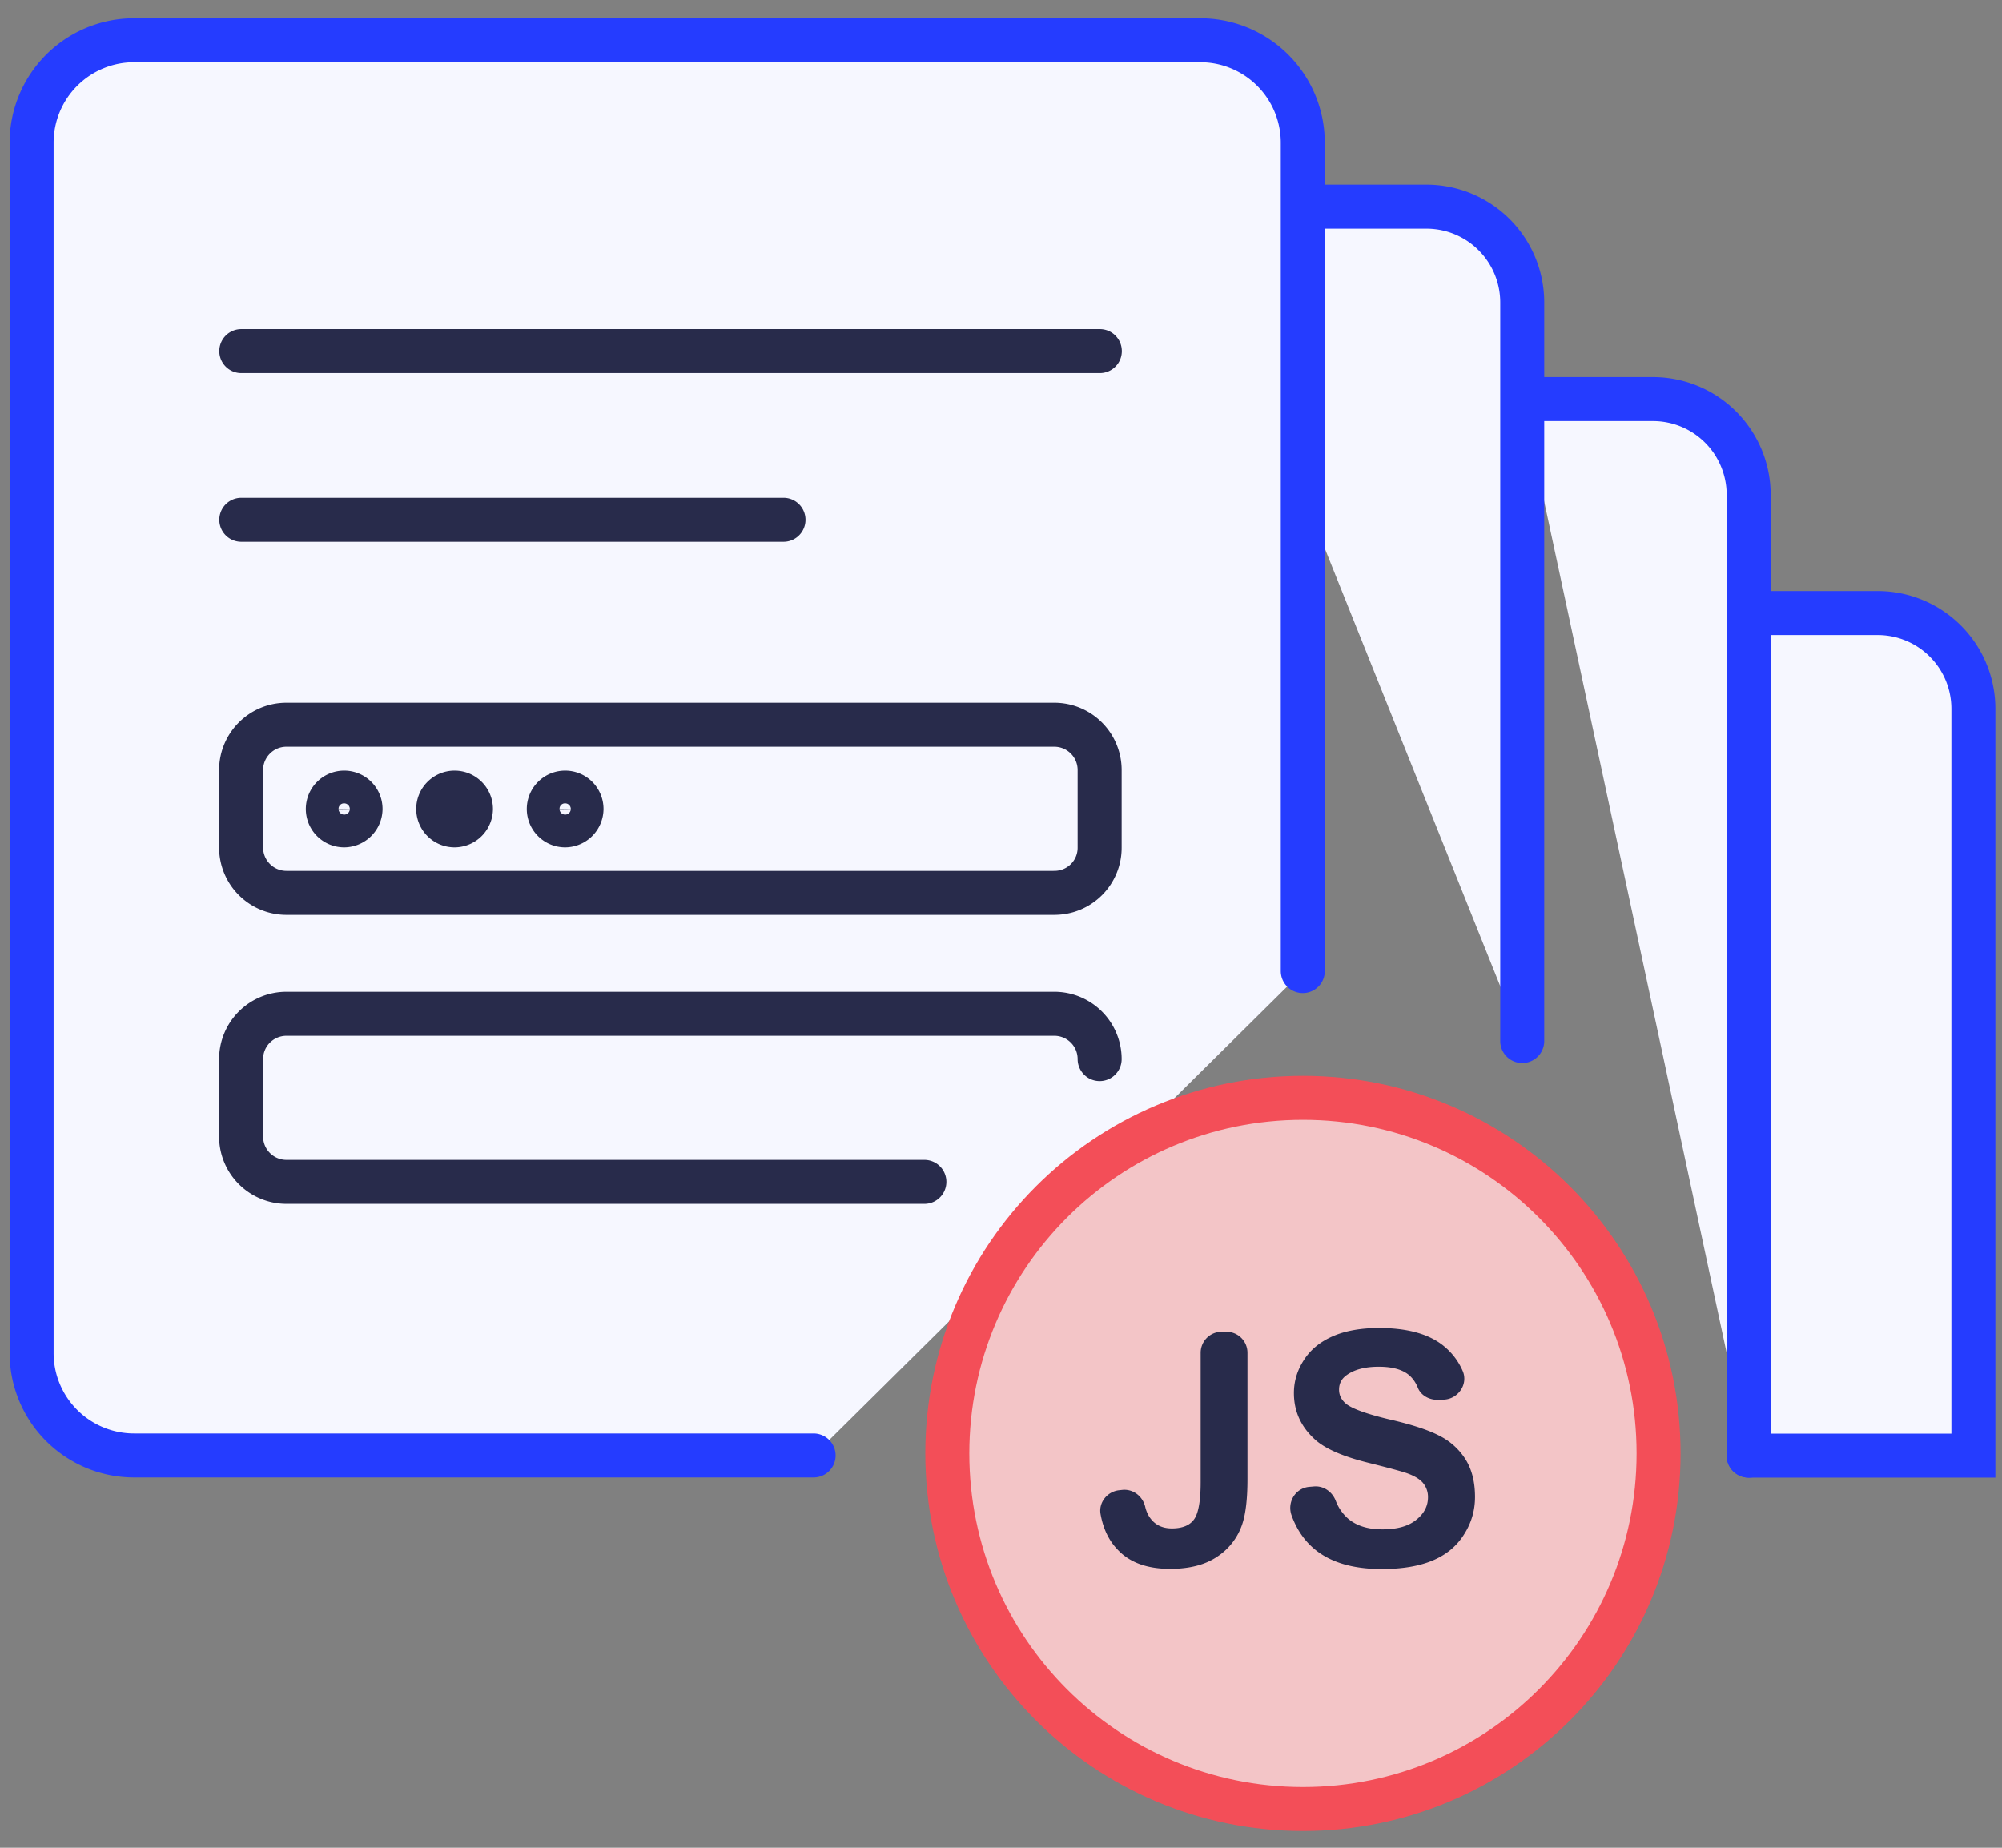
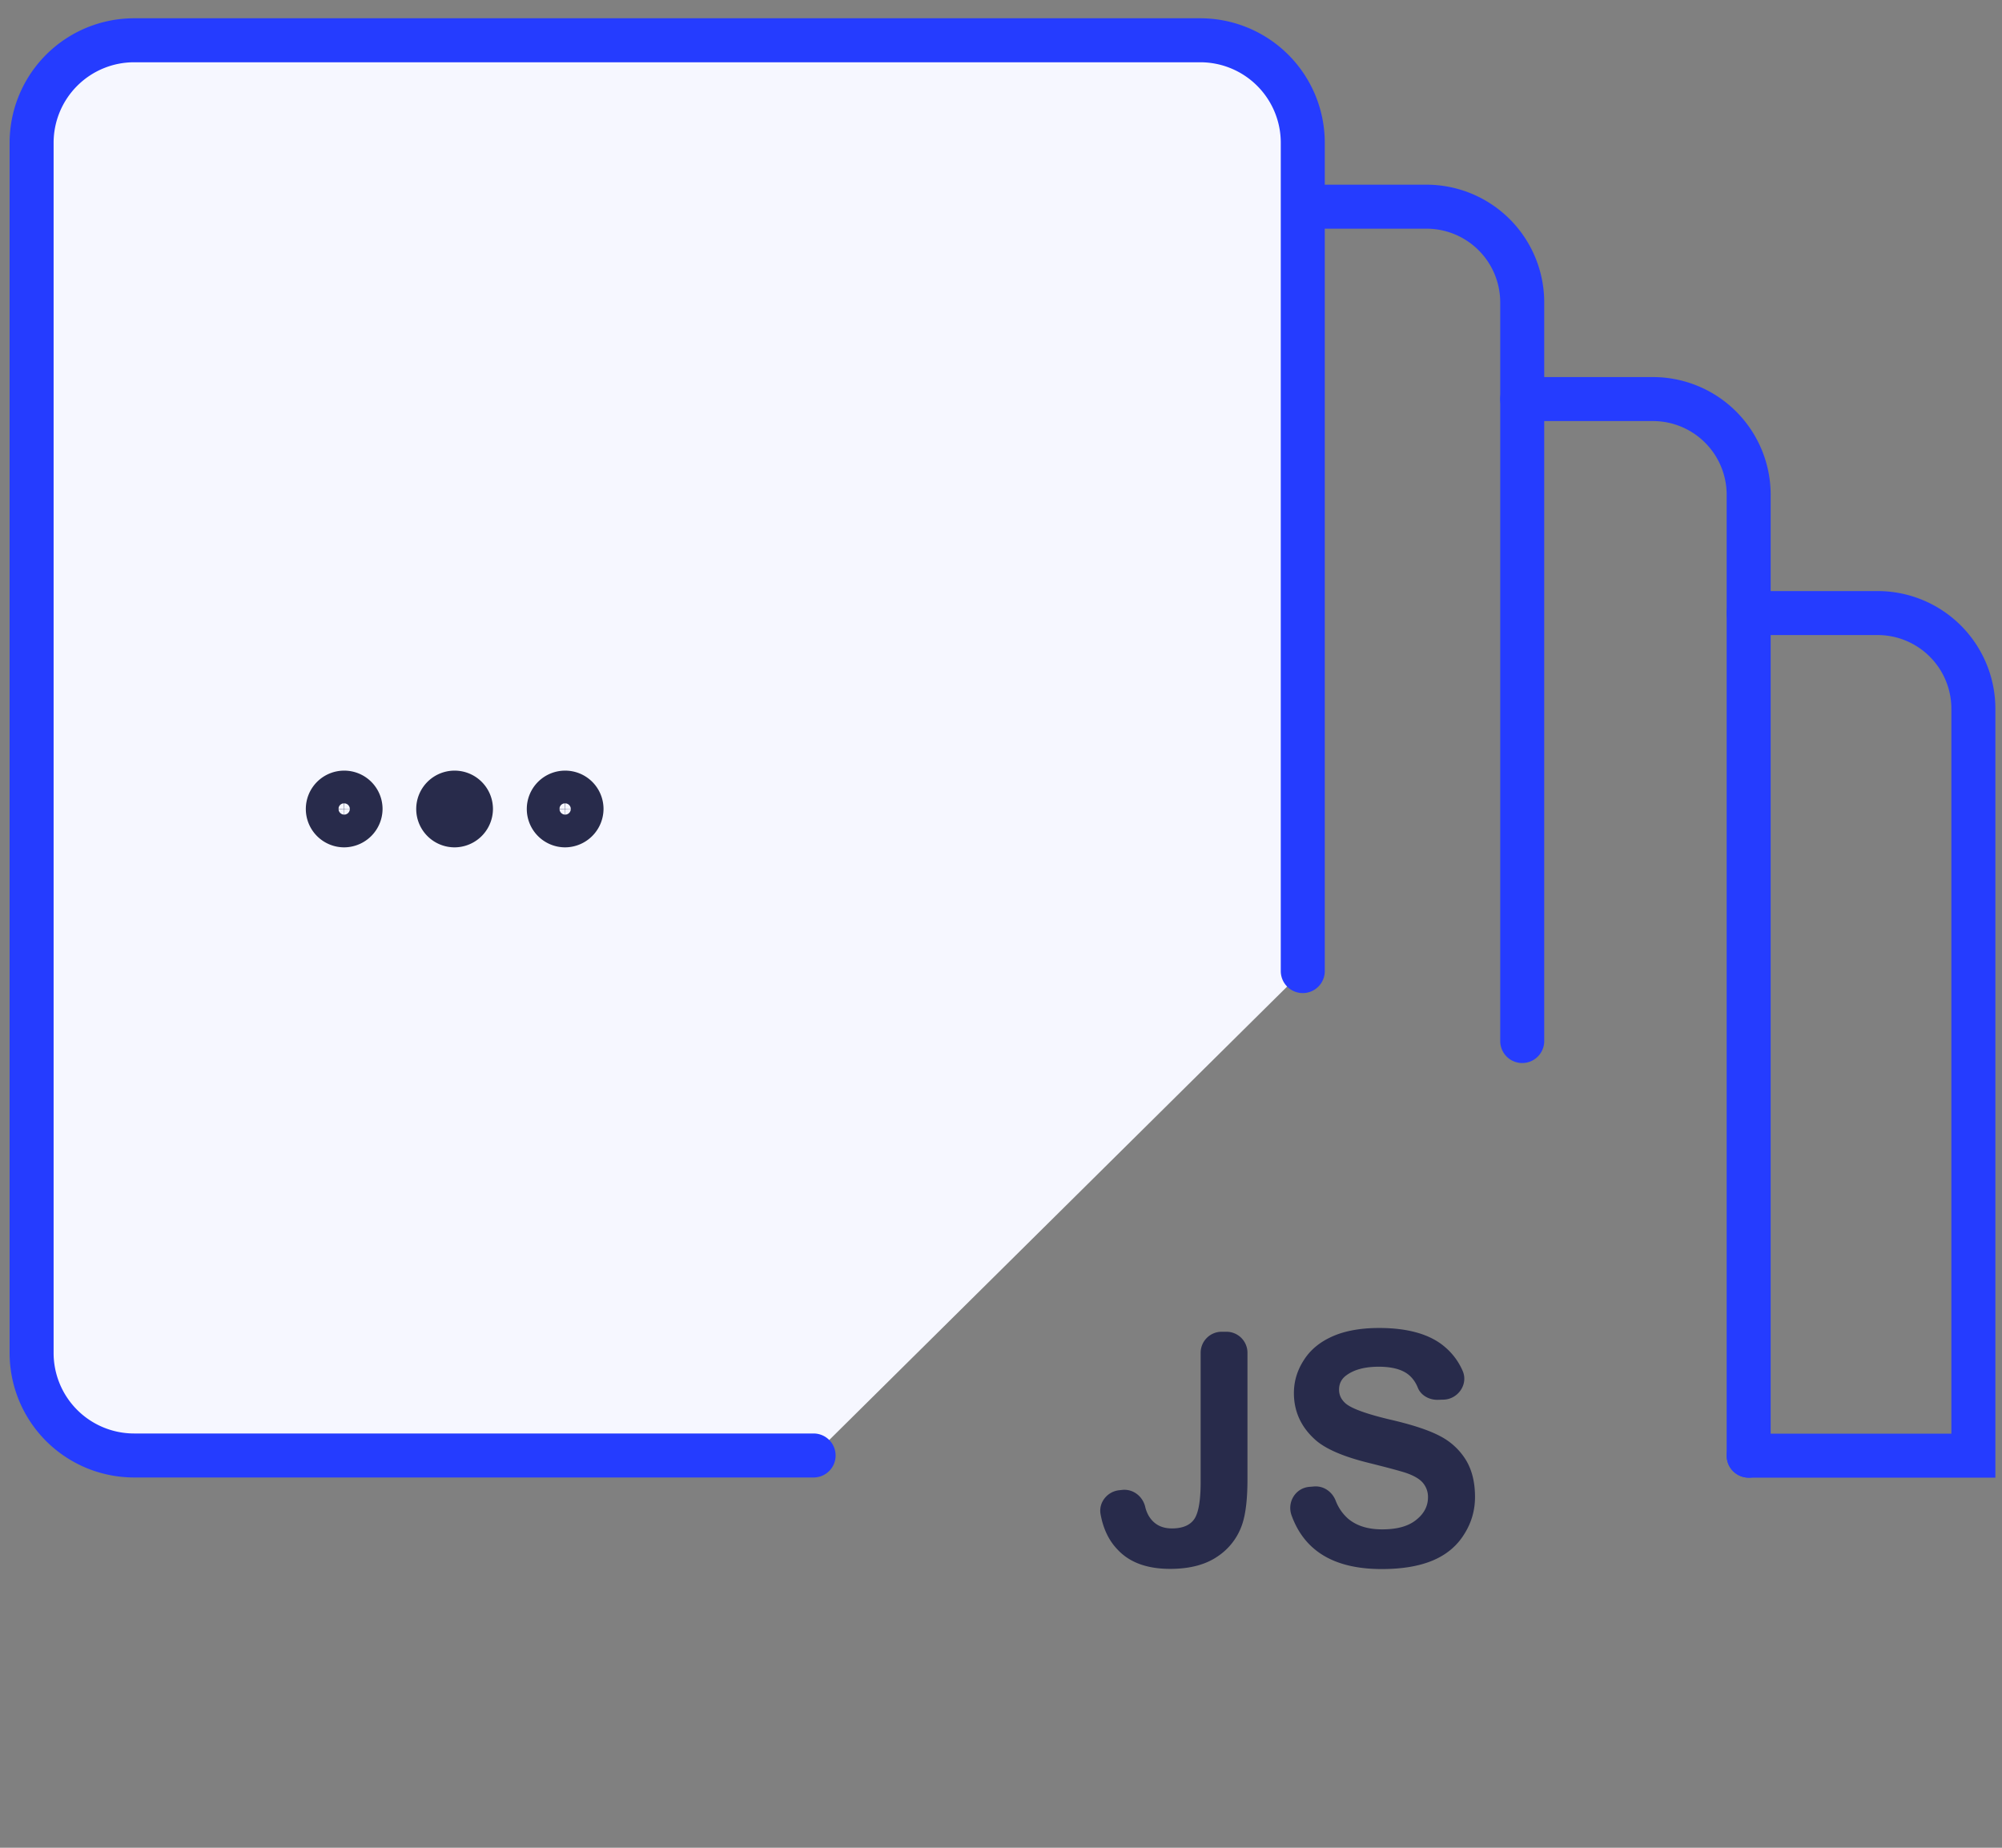
<svg xmlns="http://www.w3.org/2000/svg" width="91" height="84" fill="none">
  <rect width="100%" height="100%" fill="#808080" stroke="none" />
-   <path d="M79.484 27.87h5.865a4.352 4.352 0 0 1 4.35 4.35v33.955H79.485" fill="#F6F7FF" />
  <path d="M79.484 27.87h5.865a4.352 4.352 0 0 1 4.35 4.35v33.955H79.485" stroke="#253CFF" stroke-width="2" stroke-miterlimit="10" stroke-linecap="round" />
-   <path d="M79.485 66.175V22.493a4.352 4.352 0 0 0-4.351-4.351h-5.942" fill="#F6F7FF" />
  <path d="M79.485 66.175V22.493a4.352 4.352 0 0 0-4.351-4.351h-5.942" stroke="#253CFF" stroke-width="2" stroke-miterlimit="10" stroke-linecap="round" />
-   <path d="M69.192 47.326V13.748a4.352 4.352 0 0 0-4.35-4.352h-10.85" fill="#F6F7FF" />
  <path d="M69.192 47.326V13.748a4.352 4.352 0 0 0-4.35-4.352h-10.85" stroke="#253CFF" stroke-width="2" stroke-miterlimit="10" stroke-linecap="round" />
  <path d="M36.982 66.167H6.096a4.659 4.659 0 0 1-4.659-4.66V6.49a4.659 4.659 0 0 1 4.66-4.659h48.46a4.659 4.659 0 0 1 4.66 4.659v37.656" fill="#F6F7FF" />
  <path d="M36.982 66.167H6.096a4.659 4.659 0 0 1-4.659-4.66V6.49a4.659 4.659 0 0 1 4.66-4.659h48.46a4.659 4.659 0 0 1 4.66 4.659v37.656" stroke="#253CFF" stroke-width="2" stroke-miterlimit="10" stroke-linecap="round" />
-   <path d="M59.225 82.238c8.928 0 16.165-7.237 16.165-16.165 0-8.928-7.237-16.165-16.165-16.165-8.928 0-16.165 7.237-16.165 16.165 0 8.928 7.237 16.165 16.165 16.165Z" fill="#F3C5C7" stroke="#F34E58" stroke-width="2" stroke-miterlimit="10" stroke-linecap="round" />
  <path d="M53.19 71.322c.889 0 1.607-.189 2.154-.565a2.83 2.83 0 0 0 1.128-1.487c.154-.47.231-1.145.231-2.026v-5.745a.956.956 0 0 0-.957-.957h-.214a.956.956 0 0 0-.957.957v5.882c0 .855-.103 1.419-.3 1.692-.196.274-.538.41-1.008.41s-.821-.187-1.052-.572a1.475 1.475 0 0 1-.162-.419c-.12-.479-.556-.812-1.043-.76l-.145.016c-.539.06-.94.564-.838 1.094.12.659.376 1.189.76 1.59.548.599 1.351.89 2.403.89Zm9.634-1.796c-.65 0-1.163-.162-1.548-.487a2.067 2.067 0 0 1-.564-.82c-.162-.411-.556-.685-1-.642l-.205.017c-.633.06-1.018.71-.795 1.308.222.607.555 1.111 1.008 1.496.718.615 1.744.932 3.086.932.924 0 1.693-.129 2.308-.385.616-.256 1.095-.65 1.428-1.18.342-.53.504-1.102.504-1.71 0-.666-.136-1.23-.419-1.692a2.975 2.975 0 0 0-1.17-1.077c-.496-.265-1.266-.522-2.309-.76-1.043-.249-1.692-.488-1.966-.71-.214-.18-.316-.394-.316-.642 0-.273.111-.495.342-.658.35-.256.837-.384 1.462-.384.598 0 1.051.12 1.35.359.18.145.325.342.428.598.145.36.538.564.931.547l.248-.008c.65-.026 1.112-.693.864-1.291a2.96 2.96 0 0 0-.804-1.095c-.667-.58-1.675-.871-3-.871-.812 0-1.513.12-2.086.367-.573.248-1.017.599-1.325 1.077-.308.47-.462.975-.462 1.513 0 .838.325 1.548.975 2.129.461.41 1.265.76 2.41 1.043.89.222 1.462.376 1.719.462.367.128.624.282.769.461a.99.99 0 0 1 .222.641c0 .394-.17.735-.521 1.018-.36.299-.872.444-1.565.444Z" fill="#282B4B" />
-   <path d="M10.969 15.961h39.023M10.969 23.63h24.645m12.318 16.96H13.02a2.061 2.061 0 0 1-2.06-2.06v-3.523c0-1.136.923-2.06 2.06-2.06h34.904a2.06 2.06 0 0 1 2.06 2.06v3.522a2.049 2.049 0 0 1-2.052 2.06Zm-5.915 13.139H13.02a2.061 2.061 0 0 1-2.06-2.06v-3.522a2.06 2.06 0 0 1 2.06-2.06h34.904a2.06 2.06 0 0 1 2.06 2.06" stroke="#282B4B" stroke-width="2" stroke-miterlimit="10" stroke-linecap="round" stroke-linejoin="round" />
  <path d="M16.389 36.777a.744.744 0 1 0-.744.744.755.755 0 0 0 .744-.744Zm5.018 0a.744.744 0 1 0-.744.744.75.75 0 0 0 .744-.744Zm5.026 0a.744.744 0 1 0-.744.744.755.755 0 0 0 .744-.744Z" stroke="#282B4B" stroke-width="2" stroke-miterlimit="10" stroke-linecap="round" stroke-linejoin="round" />
</svg>